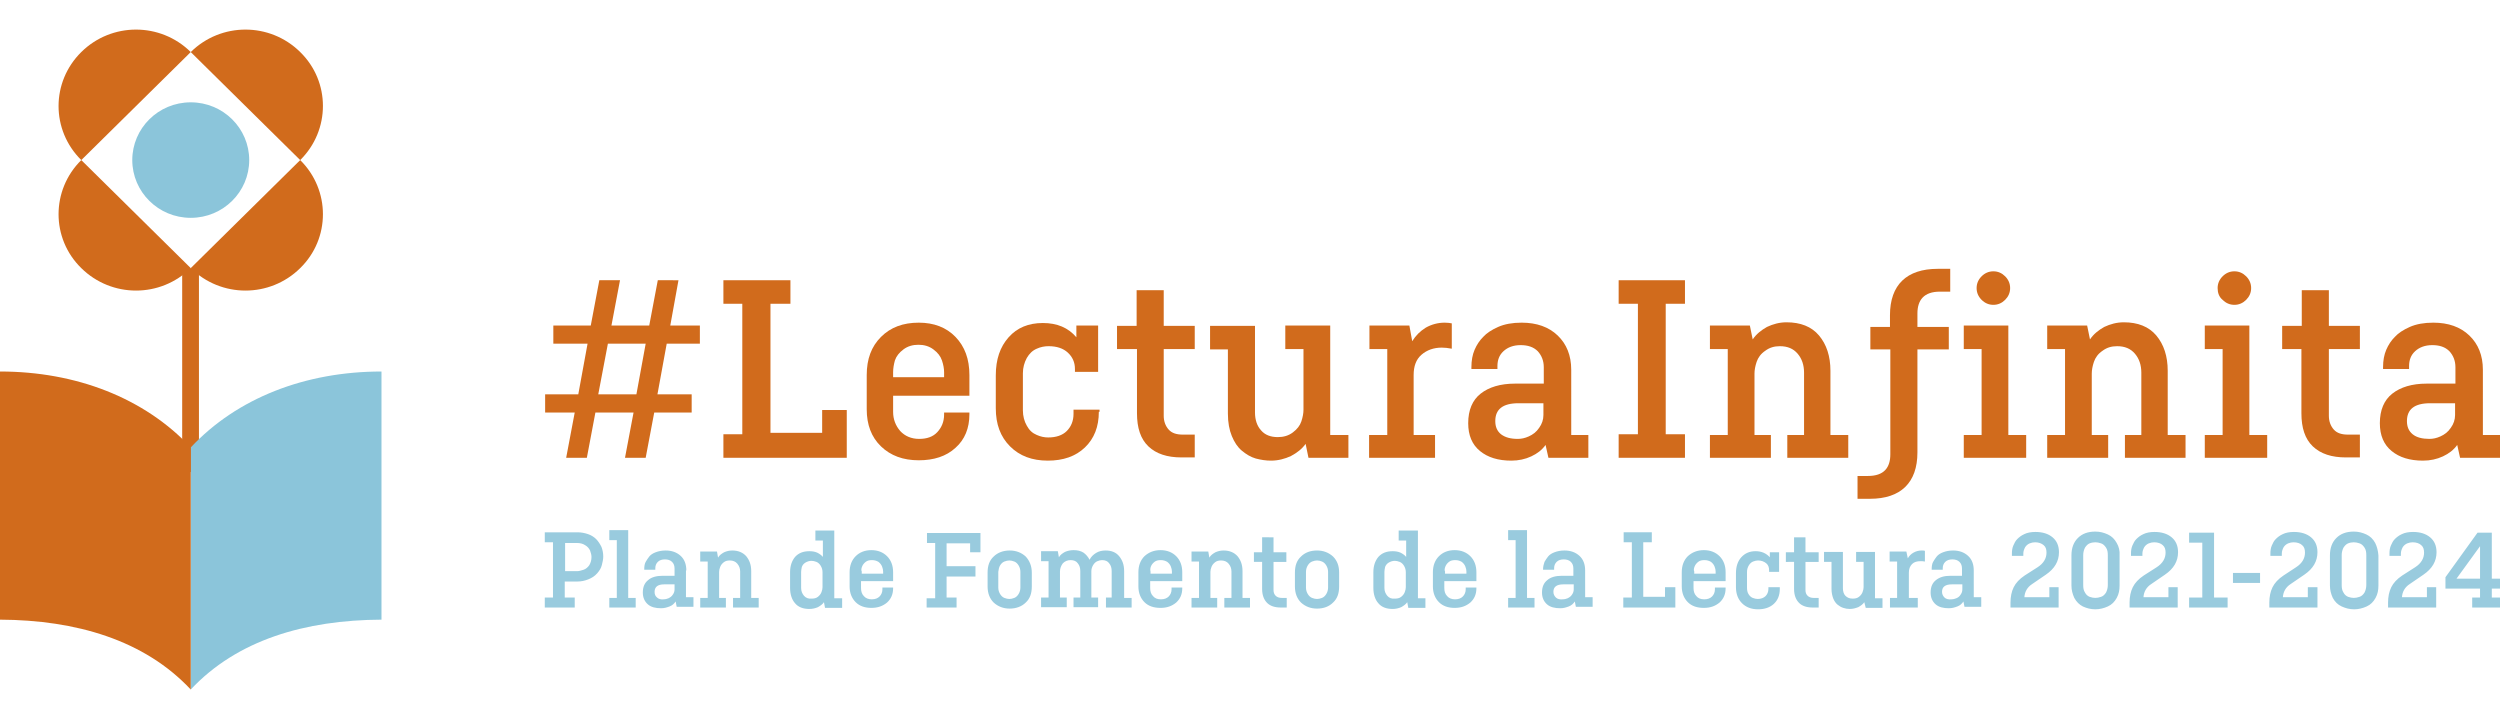
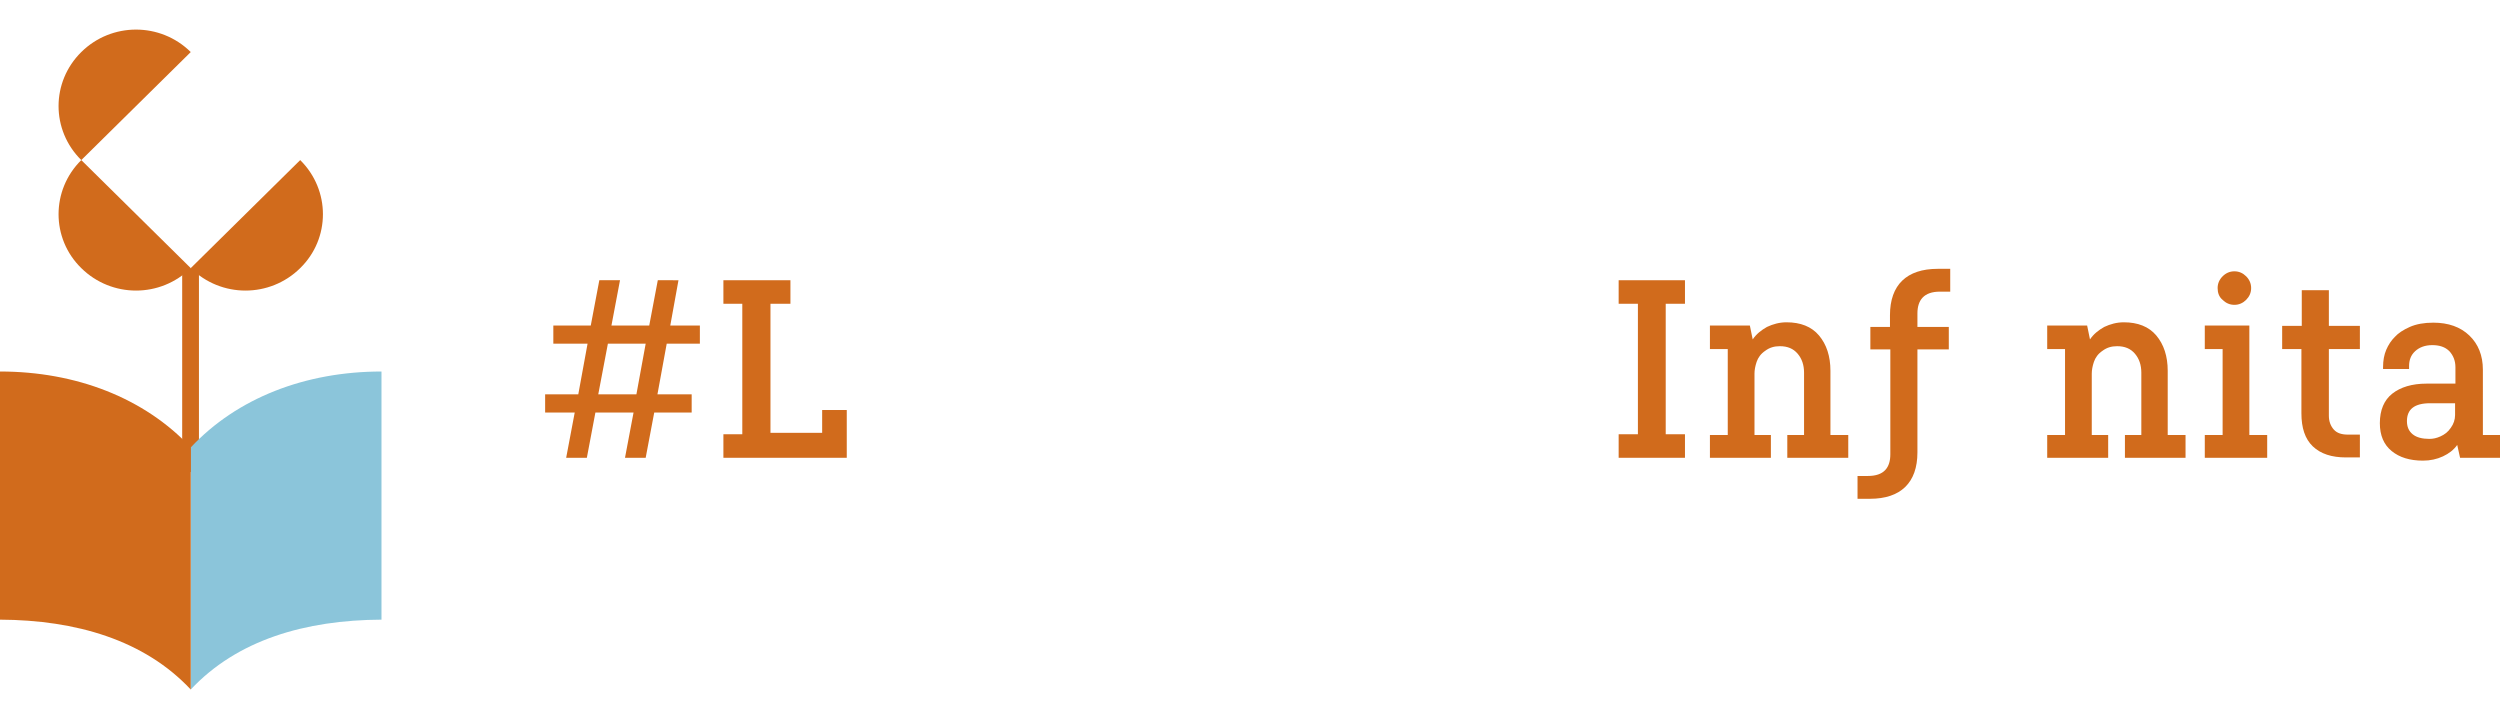
<svg xmlns="http://www.w3.org/2000/svg" xmlns:xlink="http://www.w3.org/1999/xlink" version="1.1" id="Capa_1" x="0px" y="0px" viewBox="0 0 701.2 200" style="enable-background:new 0 0 701.2 200;" xml:space="preserve">
  <style type="text/css">
	.st0{fill:#D16B1C;}
	.st1{clip-path:url(#SVGID_00000172398094561362307100000008933631258489029254_);fill:#8BC5DA;}
	.st2{clip-path:url(#SVGID_00000172398094561362307100000008933631258489029254_);fill:#D16B1C;}
	.st3{clip-path:url(#SVGID_00000116927284054544560440000009213613380357437087_);fill:#D16B1C;}
	.st4{clip-path:url(#SVGID_00000117660867934826200820000009246006526353367173_);fill:#D16B1C;}
	.st5{clip-path:url(#SVGID_00000117660867934826200820000009246006526353367173_);fill:#99CBDE;}
</style>
  <rect x="51.1" y="75.2" class="st0" width="4.7" height="57.2" />
  <g>
    <defs>
      <rect id="SVGID_1_" y="8.3" width="701.2" height="185" />
    </defs>
    <clipPath id="SVGID_00000032618557377082018210000010542181141937260715_">
      <use xlink:href="#SVGID_1_" style="overflow:visible;" />
    </clipPath>
    <path style="clip-path:url(#SVGID_00000032618557377082018210000010542181141937260715_);fill:#8BC5DA;" d="M107,173.8v-69.6   c-21.3,0-40.5,7.4-53.5,21.3v67.9C66.5,179.5,85.6,173.9,107,173.8" />
    <path style="clip-path:url(#SVGID_00000032618557377082018210000010542181141937260715_);fill:#D16B1C;" d="M0,173.8v-69.6   c21.3,0,40.5,7.4,53.5,21.3v67.9C40.5,179.5,21.3,173.9,0,173.8" />
-     <path style="clip-path:url(#SVGID_00000032618557377082018210000010542181141937260715_);fill:#8BC5DA;" d="M53.5,61.1   c9.1,0,16.4-7.3,16.4-16.2s-7.3-16.2-16.4-16.2S37.1,36,37.1,44.9S44.4,61.1,53.5,61.1" />
    <path style="clip-path:url(#SVGID_00000032618557377082018210000010542181141937260715_);fill:#D16B1C;" d="M22.8,44.9l30.7-30.3   c-8.5-8.4-22.2-8.4-30.7,0C14.3,23,14.3,36.5,22.8,44.9" />
-     <path style="clip-path:url(#SVGID_00000032618557377082018210000010542181141937260715_);fill:#D16B1C;" d="M53.5,14.6l30.7,30.3   c8.5-8.4,8.5-22,0-30.3C75.7,6.2,62,6.2,53.5,14.6" />
    <path style="clip-path:url(#SVGID_00000032618557377082018210000010542181141937260715_);fill:#D16B1C;" d="M22.8,44.9l30.7,30.3   c-8.5,8.4-22.2,8.4-30.7,0C14.3,66.9,14.3,53.3,22.8,44.9" />
    <path style="clip-path:url(#SVGID_00000032618557377082018210000010542181141937260715_);fill:#D16B1C;" d="M53.5,75.2l30.7-30.3   c8.5,8.4,8.5,22,0,30.3C75.7,83.6,62,83.6,53.5,75.2" />
  </g>
  <path class="st0" d="M170.5,96.4l-2.7,14.2h10.7l2.6-14.2H170.5z M190.3,78.6L188,91.3h8.3v5.1H187l-2.6,14.2h9.6v5.1h-10.5  l-2.4,12.7h-5.8l2.4-12.7H167l-2.4,12.7h-5.8l2.4-12.7h-8.3v-5.1h9.3l2.6-14.2h-9.6v-5.1h10.5l2.4-12.7h5.8l-2.4,12.7h10.6l2.4-12.7  H190.3z" />
  <polygon class="st0" points="208.2,121.8 208.2,85.2 202.9,85.2 202.9,78.6 221.7,78.6 221.7,85.2 216.1,85.2 216.1,121.4   230.6,121.4 230.6,115 237.5,115 237.5,128.4 202.9,128.4 202.9,121.8 " />
  <g>
    <defs>
-       <rect id="SVGID_00000085931153850042111820000007237100991788818327_" y="8.3" width="701.2" height="185" />
-     </defs>
+       </defs>
    <clipPath id="SVGID_00000137811462096819951380000006486451374921005464_">
      <use xlink:href="#SVGID_00000085931153850042111820000007237100991788818327_" style="overflow:visible;" />
    </clipPath>
    <path style="clip-path:url(#SVGID_00000137811462096819951380000006486451374921005464_);fill:#D16B1C;" d="M250.5,104.4v1.4h14.3   v-1.4c0-1-0.2-2.1-0.6-3.3c-0.4-1.2-1.2-2.2-2.4-3.1c-1.2-0.9-2.6-1.3-4.2-1.3c-1.6,0-3,0.4-4.2,1.3c-1.2,0.9-2,1.9-2.4,3.1   C250.7,102.2,250.5,103.3,250.5,104.4 M264.8,115.7h7.1v0.5c0,3.9-1.3,7.1-3.9,9.4c-2.6,2.4-6.1,3.5-10.3,3.5   c-4.4,0-7.9-1.3-10.6-3.9c-2.7-2.6-4-6.1-4-10.4v-9.6c0-4.5,1.3-8,4-10.7c2.7-2.7,6.2-4,10.6-4c4.2,0,7.7,1.3,10.3,4   c2.6,2.7,3.9,6.2,3.9,10.7v5.8h-21.4v4.5c0,2.1,0.7,3.9,2,5.4c1.3,1.4,3.1,2.2,5.3,2.2c2.2,0,3.9-0.6,5.1-1.9   c1.2-1.3,1.9-2.9,1.9-4.9V115.7z" />
    <path style="clip-path:url(#SVGID_00000137811462096819951380000006486451374921005464_);fill:#D16B1C;" d="M308.2,115.5   c0,4.2-1.3,7.5-3.9,10c-2.6,2.5-6.1,3.7-10.4,3.7c-4.4,0-7.9-1.3-10.6-4c-2.7-2.7-4-6.2-4-10.7v-9.2c0-4.5,1.2-8,3.6-10.7   c2.4-2.7,5.6-4,9.6-4c4,0,7.1,1.3,9.4,4v-3.3h6.1v13h-6.5v-0.8c0-1.9-0.7-3.4-2-4.6c-1.3-1.2-3.1-1.8-5.4-1.8   c-1.1,0-2.2,0.2-3.3,0.7c-1.2,0.5-2.1,1.4-2.8,2.6c-0.7,1.3-1.1,2.7-1.1,4.3v10.4c0,1.6,0.4,3.1,1.1,4.3c0.7,1.3,1.6,2.1,2.8,2.6   c1.1,0.5,2.2,0.7,3.2,0.7c2.2,0,4-0.6,5.2-1.8c1.2-1.2,1.9-2.8,1.9-4.8v-1.2h7.3V115.5z" />
-     <path style="clip-path:url(#SVGID_00000137811462096819951380000006486451374921005464_);fill:#D16B1C;" d="M313.3,97.9v-6.5h5.5   v-10h7.6v10h8.7v6.5h-8.7v18.7c0,1.6,0.5,2.9,1.4,3.9c0.9,1,2.2,1.4,4,1.4h3.3v6.4h-3.7c-4,0-7.1-1-9.3-3.1   c-2.2-2.1-3.2-5.2-3.2-9.3V97.9H313.3z" />
+     <path style="clip-path:url(#SVGID_00000137811462096819951380000006486451374921005464_);fill:#D16B1C;" d="M313.3,97.9v-6.5h5.5   v-10h7.6v10h8.7v6.5h-8.7v18.7c0,1.6,0.5,2.9,1.4,3.9c0.9,1,2.2,1.4,4,1.4h3.3v6.4h-3.7c-4,0-7.1-1-9.3-3.1   V97.9H313.3z" />
    <path style="clip-path:url(#SVGID_00000137811462096819951380000006486451374921005464_);fill:#D16B1C;" d="M373.2,122h5v6.4H367   l-0.8-3.9c-1,1.4-2.4,2.5-4.1,3.4c-1.7,0.8-3.6,1.3-5.6,1.3c-1.4,0-2.8-0.2-4.3-0.6c-1.4-0.4-2.7-1.2-3.9-2.2   c-1.2-1-2.1-2.4-2.8-4.1c-0.7-1.7-1.1-3.8-1.1-6.3v-18h-5v-6.6H352v24.3c0,2.1,0.6,3.8,1.7,5c1.1,1.3,2.7,1.9,4.7,1.9   c1.6,0,3-0.4,4.2-1.3c1.2-0.9,2-1.9,2.4-3.1c0.4-1.2,0.6-2.3,0.6-3.3V97.9h-5.1v-6.6h12.6V122z" />
    <path style="clip-path:url(#SVGID_00000137811462096819951380000006486451374921005464_);fill:#D16B1C;" d="M389.1,122V97.9h-5   v-6.6h11.2l0.8,4.4c1-1.6,2.2-2.8,3.8-3.8c1.6-0.9,3.4-1.4,5.3-1.4c0.9,0,1.5,0.1,2,0.2v7.1c-1.1-0.2-2-0.3-2.8-0.3   c-2.3,0-4.2,0.7-5.7,2c-1.5,1.3-2.2,3.2-2.2,5.7V122h6v6.4h-18.5V122H389.1z" />
    <path style="clip-path:url(#SVGID_00000137811462096819951380000006486451374921005464_);fill:#D16B1C;" d="M425.7,123.1   c1,0,2-0.2,3.1-0.7c1.1-0.5,2.1-1.2,2.9-2.4c0.8-1.1,1.2-2.3,1.2-3.6v-3.3h-7c-4.4,0-6.5,1.7-6.5,5c0,1.6,0.5,2.8,1.6,3.7   C422.2,122.7,423.7,123.1,425.7,123.1 M440.5,122h5v6.4h-11.2l-0.8-3.6c-1,1.4-2.3,2.4-4,3.2c-1.7,0.8-3.6,1.2-5.6,1.2   c-3.7,0-6.6-0.9-8.8-2.7c-2.2-1.8-3.3-4.4-3.3-7.8c0-3.7,1.2-6.5,3.5-8.3c2.3-1.8,5.5-2.8,9.6-2.8h8.1V103c0-1.8-0.6-3.3-1.7-4.5   c-1.2-1.2-2.8-1.7-4.8-1.7c-2,0-3.6,0.6-4.8,1.7s-1.7,2.5-1.7,4.2v0.8h-7.3v-0.5c0-1.9,0.3-3.5,0.9-4.9c0.6-1.4,1.4-2.6,2.4-3.6   c1-1.1,2.4-2,4.2-2.8c1.8-0.8,4-1.2,6.6-1.2c4.2,0,7.6,1.2,10.1,3.6c2.5,2.4,3.8,5.6,3.8,9.6V122z" />
  </g>
  <polygon class="st0" points="459.4,121.8 459.4,85.2 454,85.2 454,78.6 472.6,78.6 472.6,85.2 467.2,85.2 467.2,121.8 472.6,121.8   472.6,128.4 454,128.4 454,121.8 " />
  <g>
    <defs>
      <rect id="SVGID_00000176036124217907358340000006654605143955684516_" y="8.3" width="701.2" height="185" />
    </defs>
    <clipPath id="SVGID_00000121238281464602462150000007695113471896033421_">
      <use xlink:href="#SVGID_00000176036124217907358340000006654605143955684516_" style="overflow:visible;" />
    </clipPath>
    <path style="clip-path:url(#SVGID_00000121238281464602462150000007695113471896033421_);fill:#D16B1C;" d="M506,122v-17.5   c0-2.1-0.6-3.9-1.8-5.3c-1.2-1.4-2.8-2.1-5-2.1c-1.6,0-2.9,0.4-4.1,1.3c-1.2,0.8-2,1.9-2.4,3.1c-0.4,1.2-0.6,2.3-0.6,3.3V122h4.6   v6.4h-17.1V122h5V97.9h-5v-6.6h11.2l0.8,3.9c1-1.5,2.4-2.6,4-3.5c1.7-0.8,3.5-1.3,5.5-1.3c3.9,0,7,1.2,9.1,3.7   c2.1,2.5,3.2,5.8,3.2,9.9V122h5v6.4h-17.1V122H506z" />
    <path style="clip-path:url(#SVGID_00000121238281464602462150000007695113471896033421_);fill:#D16B1C;" d="M524.5,91.7h5.6v-3.3   c0-8.5,4.7-13,13.4-13h3.5v6.4h-2.9c-4.5,0-6.3,2.4-6.3,6.1v3.8h8.8V98h-8.8v28.9c0,8.5-4.7,13-13.3,13H521v-6.4h2.9   c4.6,0,6.3-2.4,6.3-6.1V98h-5.6V91.7z" />
-     <path style="clip-path:url(#SVGID_00000121238281464602462150000007695113471896033421_);fill:#D16B1C;" d="M554.4,80.8   c0-1.3,0.5-2.4,1.4-3.3c0.9-0.9,2-1.4,3.3-1.4c1.3,0,2.4,0.5,3.3,1.4c0.9,0.9,1.4,2,1.4,3.3c0,1.3-0.5,2.4-1.4,3.3   c-0.9,0.9-2,1.4-3.3,1.4c-1.3,0-2.4-0.5-3.3-1.4S554.4,82.1,554.4,80.8 M555.8,122V97.9h-5v-6.6h12.5V122h5v6.4h-17.5V122H555.8z" />
    <path style="clip-path:url(#SVGID_00000121238281464602462150000007695113471896033421_);fill:#D16B1C;" d="M600.6,122v-17.5   c0-2.1-0.6-3.9-1.8-5.3c-1.2-1.4-2.8-2.1-5-2.1c-1.6,0-2.9,0.4-4.1,1.3c-1.2,0.8-2,1.9-2.4,3.1c-0.4,1.2-0.6,2.3-0.6,3.3V122h4.6   v6.4h-17.1V122h5V97.9h-5v-6.6h11.2l0.8,3.9c1-1.5,2.4-2.6,4-3.5c1.7-0.8,3.5-1.3,5.5-1.3c3.9,0,7,1.2,9.1,3.7   c2.1,2.5,3.2,5.8,3.2,9.9V122h5v6.4H596V122H600.6z" />
    <path style="clip-path:url(#SVGID_00000121238281464602462150000007695113471896033421_);fill:#D16B1C;" d="M622,80.8   c0-1.3,0.5-2.4,1.4-3.3c0.9-0.9,2-1.4,3.3-1.4c1.3,0,2.4,0.5,3.3,1.4c0.9,0.9,1.4,2,1.4,3.3c0,1.3-0.5,2.4-1.4,3.3   c-0.9,0.9-2,1.4-3.3,1.4c-1.3,0-2.4-0.5-3.3-1.4C622.4,83.3,622,82.1,622,80.8 M623.4,122V97.9h-5v-6.6h12.5V122h5v6.4h-17.5V122   H623.4z" />
    <path style="clip-path:url(#SVGID_00000121238281464602462150000007695113471896033421_);fill:#D16B1C;" d="M640.1,97.9v-6.5h5.5   v-10h7.6v10h8.7v6.5h-8.7v18.7c0,1.6,0.5,2.9,1.4,3.9c0.9,1,2.2,1.4,4,1.4h3.3v6.4H658c-4,0-7.1-1-9.3-3.1   c-2.2-2.1-3.2-5.2-3.2-9.3V97.9H640.1z" />
    <path style="clip-path:url(#SVGID_00000121238281464602462150000007695113471896033421_);fill:#D16B1C;" d="M681.4,123.1   c1,0,2-0.2,3.1-0.7c1.1-0.5,2.1-1.2,2.9-2.4c0.8-1.1,1.2-2.3,1.2-3.6v-3.3h-7c-4.4,0-6.5,1.7-6.5,5c0,1.6,0.5,2.8,1.6,3.7   C677.8,122.7,679.4,123.1,681.4,123.1 M696.2,122h5v6.4H690l-0.8-3.6c-1,1.4-2.3,2.4-4,3.2c-1.7,0.8-3.6,1.2-5.6,1.2   c-3.7,0-6.6-0.9-8.8-2.7c-2.2-1.8-3.3-4.4-3.3-7.8c0-3.7,1.2-6.5,3.5-8.3c2.3-1.8,5.5-2.8,9.6-2.8h8.1V103c0-1.8-0.6-3.3-1.7-4.5   c-1.2-1.2-2.8-1.7-4.8-1.7c-2,0-3.6,0.6-4.8,1.7c-1.2,1.1-1.7,2.5-1.7,4.2v0.8h-7.3v-0.5c0-1.9,0.3-3.5,0.9-4.9   c0.6-1.4,1.4-2.6,2.4-3.6c1-1.1,2.4-2,4.2-2.8c1.8-0.8,4-1.2,6.6-1.2c4.2,0,7.6,1.2,10.1,3.6c2.5,2.4,3.8,5.6,3.8,9.6V122z" />
-     <path style="clip-path:url(#SVGID_00000121238281464602462150000007695113471896033421_);fill:#99CBDE;" d="M695.6,153.2v9.1H689   L695.6,153.2z M693.4,167.6v2.8h7.8v-2.8h-2.3v-2.5h2.3v-2.8h-2.3v-12.9h-4l-9,12.5v3.2h9.7v2.5H693.4z M683.6,164.7h-2.9v2.8h-7   c0.1-1.5,0.8-2.8,2.2-3.7l3.8-2.6c2.5-1.7,3.7-3.8,3.7-6.3c0-1.8-0.6-3.2-1.8-4.2c-1.2-1-2.8-1.5-4.8-1.5c-1.2,0-2.3,0.2-3.1,0.6   c-0.9,0.4-1.5,0.9-2,1.4c-0.5,0.5-0.8,1.1-1.1,1.8c-0.3,0.7-0.4,1.4-0.4,2.3v0.6h3.2v-0.6c0-0.7,0.2-1.2,0.5-1.8   c0.3-0.5,0.8-0.9,1.3-1.1c0.5-0.2,1-0.3,1.5-0.3c1,0,1.9,0.3,2.4,0.8c0.6,0.5,0.8,1.2,0.8,2.1c0,1.6-0.8,3-2.5,4.1l-3.6,2.3   c-1.5,1-2.5,2.1-3.1,3.3c-0.6,1.2-0.9,2.7-0.9,4.3v1.4h13.5V164.7z M657.3,153.6c0.4-0.6,0.8-1,1.3-1.2c0.5-0.2,1.1-0.3,1.6-0.3   c0.5,0,1,0.1,1.6,0.3c0.6,0.2,1,0.6,1.4,1.2c0.4,0.6,0.5,1.3,0.5,2.1v8.4c0,0.8-0.2,1.5-0.5,2.1c-0.4,0.6-0.8,1-1.4,1.2   c-0.6,0.2-1.1,0.3-1.6,0.3c-0.5,0-1-0.1-1.6-0.3c-0.5-0.2-1-0.6-1.3-1.2c-0.4-0.6-0.5-1.3-0.5-2.1v-8.4   C656.8,154.9,657,154.2,657.3,153.6 M666.2,152.3c-0.6-1.1-1.4-1.9-2.5-2.4c-1.1-0.5-2.2-0.8-3.5-0.8c-2.1,0-3.7,0.6-4.9,1.8   c-1.2,1.2-1.8,2.8-1.8,4.9v8.4c0,1.3,0.3,2.4,0.8,3.5c0.6,1.1,1.4,1.9,2.5,2.4c1.1,0.5,2.2,0.8,3.5,0.8c1.2,0,2.4-0.3,3.5-0.8   c1.1-0.5,1.9-1.3,2.5-2.4c0.6-1.1,0.8-2.2,0.8-3.5v-8.4C667,154.5,666.7,153.3,666.2,152.3 M650.2,164.7h-2.9v2.8h-7   c0.1-1.5,0.8-2.8,2.2-3.7l3.8-2.6c2.5-1.7,3.7-3.8,3.7-6.3c0-1.8-0.6-3.2-1.8-4.2c-1.2-1-2.8-1.5-4.8-1.5c-1.2,0-2.3,0.2-3.1,0.6   c-0.9,0.4-1.5,0.9-2,1.4c-0.5,0.5-0.8,1.1-1.1,1.8c-0.3,0.7-0.4,1.4-0.4,2.3v0.6h3.2v-0.6c0-0.7,0.2-1.2,0.5-1.8   c0.3-0.5,0.8-0.9,1.3-1.1c0.5-0.2,1-0.3,1.5-0.3c1,0,1.9,0.3,2.4,0.8c0.6,0.5,0.8,1.2,0.8,2.1c0,1.6-0.8,3-2.5,4.1l-3.5,2.3   c-1.5,1-2.5,2.1-3.1,3.3c-0.6,1.2-0.9,2.7-0.9,4.3v1.4h13.5V164.7z M633.9,160.7h-7.6v2.8h7.6V160.7z M617.7,152.2v15.4H614v2.8   h10.8v-2.8H621v-18.2h-7v2.8H617.7z M611.1,164.7h-2.9v2.8h-7c0.1-1.5,0.8-2.8,2.2-3.7l3.8-2.6c2.5-1.7,3.7-3.8,3.7-6.3   c0-1.8-0.6-3.2-1.8-4.2c-1.2-1-2.8-1.5-4.8-1.5c-1.2,0-2.3,0.2-3.1,0.6c-0.9,0.4-1.5,0.9-2,1.4c-0.5,0.5-0.8,1.1-1.1,1.8   c-0.3,0.7-0.4,1.4-0.4,2.3v0.6h3.2v-0.6c0-0.7,0.2-1.2,0.5-1.8c0.3-0.5,0.8-0.9,1.3-1.1c0.5-0.2,1-0.3,1.5-0.3c1,0,1.9,0.3,2.4,0.8   c0.6,0.5,0.8,1.2,0.8,2.1c0,1.6-0.8,3-2.5,4.1l-3.6,2.3c-1.5,1-2.5,2.1-3.1,3.3c-0.6,1.2-0.9,2.7-0.9,4.3v1.4h13.5V164.7z    M584.8,153.6c0.4-0.6,0.8-1,1.3-1.2c0.5-0.2,1.1-0.3,1.6-0.3c0.5,0,1,0.1,1.6,0.3c0.6,0.2,1,0.6,1.4,1.2c0.4,0.6,0.5,1.3,0.5,2.1   v8.4c0,0.8-0.2,1.5-0.5,2.1c-0.4,0.6-0.8,1-1.4,1.2c-0.6,0.2-1.1,0.3-1.6,0.3c-0.5,0-1-0.1-1.6-0.3c-0.5-0.2-1-0.6-1.3-1.2   c-0.4-0.6-0.5-1.3-0.5-2.1v-8.4C584.3,154.9,584.5,154.2,584.8,153.6 M593.7,152.3c-0.6-1.1-1.4-1.9-2.5-2.4   c-1.1-0.5-2.2-0.8-3.5-0.8c-2.1,0-3.7,0.6-4.9,1.8c-1.2,1.2-1.8,2.8-1.8,4.9v8.4c0,1.3,0.3,2.4,0.8,3.5c0.6,1.1,1.4,1.9,2.4,2.4   c1.1,0.5,2.2,0.8,3.5,0.8c1.2,0,2.4-0.3,3.5-0.8c1.1-0.5,1.9-1.3,2.5-2.4c0.6-1.1,0.8-2.2,0.8-3.5v-8.4   C594.6,154.5,594.3,153.3,593.7,152.3 M577.7,164.7h-2.9v2.8h-7c0.1-1.5,0.8-2.8,2.2-3.7l3.8-2.6c2.5-1.7,3.7-3.8,3.7-6.3   c0-1.8-0.6-3.2-1.8-4.2c-1.2-1-2.8-1.5-4.8-1.5c-1.2,0-2.3,0.2-3.1,0.6c-0.9,0.4-1.5,0.9-2,1.4c-0.5,0.5-0.8,1.1-1.1,1.8   c-0.3,0.7-0.4,1.4-0.4,2.3v0.6h3.2v-0.6c0-0.7,0.2-1.2,0.5-1.8c0.3-0.5,0.8-0.9,1.3-1.1c0.5-0.2,1-0.3,1.5-0.3c1,0,1.8,0.3,2.4,0.8   c0.6,0.5,0.8,1.2,0.8,2.1c0,1.6-0.8,3-2.5,4.1l-3.6,2.3c-1.5,1-2.5,2.1-3.1,3.3c-0.6,1.2-0.9,2.7-0.9,4.3v1.4h13.5V164.7z    M553.6,160c0-1.7-0.5-3.1-1.6-4.1c-1.1-1-2.5-1.5-4.2-1.5c-1.1,0-2,0.2-2.8,0.5s-1.4,0.7-1.8,1.2c-0.4,0.5-0.7,1-1,1.5   s-0.4,1.3-0.4,2v0.2h3.1v-0.4c0-0.7,0.2-1.3,0.7-1.8c0.5-0.5,1.2-0.7,2-0.7c0.8,0,1.5,0.2,2,0.7c0.5,0.5,0.7,1.1,0.7,1.9v2H547   c-1.7,0-3,0.4-4,1.2c-1,0.8-1.5,1.9-1.5,3.5c0,1.4,0.5,2.5,1.4,3.3c0.9,0.8,2.2,1.1,3.7,1.1c0.9,0,1.6-0.2,2.4-0.5s1.3-0.8,1.7-1.4   l0.3,1.5h4.7v-2.7h-2.1V160z M545.4,167.6c-0.4-0.4-0.7-0.9-0.7-1.6c0-1.4,0.9-2.1,2.8-2.1h2.9v1.4c0,0.6-0.2,1.1-0.5,1.5   c-0.3,0.5-0.7,0.8-1.2,1c-0.5,0.2-0.9,0.3-1.3,0.3C546.5,168.2,545.8,168,545.4,167.6 M530.1,167.7v2.7h7.8v-2.7h-2.5v-7.1   c0-1,0.3-1.8,0.9-2.4c0.6-0.6,1.4-0.8,2.4-0.8c0.3,0,0.7,0,1.2,0.1v-3c-0.2-0.1-0.5-0.1-0.9-0.1c-0.8,0-1.6,0.2-2.3,0.6   c-0.7,0.4-1.2,0.9-1.6,1.6l-0.4-1.9h-4.7v2.8h2.1v10.2H530.1z M525.9,154.8h-5.3v2.8h2.1v7.1c0,0.4-0.1,0.9-0.3,1.4   c-0.2,0.5-0.5,0.9-1,1.3c-0.5,0.4-1.1,0.5-1.8,0.5c-0.9,0-1.5-0.3-2-0.8c-0.5-0.5-0.7-1.3-0.7-2.1v-10.2h-5.3v2.8h2.1v7.6   c0,1,0.2,1.9,0.5,2.7c0.3,0.7,0.7,1.3,1.2,1.7c0.5,0.4,1,0.7,1.6,0.9c0.6,0.2,1.2,0.3,1.8,0.3c0.9,0,1.6-0.2,2.4-0.5   c0.7-0.4,1.3-0.8,1.7-1.4l0.4,1.6h4.7v-2.7h-2.1V154.8z M503.2,157.6v7.6c0,1.7,0.5,3,1.4,3.9c0.9,0.9,2.2,1.3,3.9,1.3h1.6v-2.7   h-1.4c-0.7,0-1.3-0.2-1.7-0.6c-0.4-0.4-0.6-0.9-0.6-1.6v-7.9h3.7v-2.7h-3.7v-4.2h-3.2v4.2h-2.3v2.7H503.2z M499,164.7H496v0.5   c0,0.8-0.3,1.5-0.8,2s-1.3,0.8-2.2,0.8c-0.4,0-0.9-0.1-1.4-0.3c-0.5-0.2-0.9-0.6-1.2-1.1c-0.3-0.5-0.4-1.1-0.4-1.8v-4.4   c0-0.7,0.2-1.3,0.5-1.8c0.3-0.5,0.7-0.9,1.2-1.1c0.5-0.2,1-0.3,1.4-0.3c0.9,0,1.7,0.3,2.3,0.8c0.6,0.5,0.8,1.2,0.8,2v0.4h2.8v-5.5   h-2.6v1.4c-1-1.1-2.3-1.7-4-1.7c-1.7,0-3,0.6-4,1.7c-1,1.1-1.5,2.6-1.5,4.5v3.9c0,1.9,0.6,3.4,1.7,4.5c1.1,1.1,2.6,1.7,4.5,1.7   c1.8,0,3.3-0.5,4.4-1.5c1.1-1,1.7-2.4,1.7-4.2V164.7z M475.3,158.9c0.2-0.5,0.5-0.9,1-1.3c0.5-0.4,1.1-0.5,1.8-0.5   c0.7,0,1.3,0.2,1.8,0.5c0.5,0.4,0.8,0.8,1,1.3c0.2,0.5,0.3,1,0.3,1.4v0.6h-6v-0.6C475,159.9,475.1,159.4,475.3,158.9 M481,165.3   c0,0.8-0.3,1.5-0.8,2c-0.5,0.5-1.2,0.8-2.2,0.8s-1.7-0.3-2.2-0.9c-0.6-0.6-0.8-1.4-0.8-2.3v-1.9h9v-2.5c0-1.9-0.6-3.4-1.7-4.5   c-1.1-1.1-2.6-1.7-4.4-1.7c-1.8,0-3.3,0.6-4.5,1.7c-1.1,1.1-1.7,2.6-1.7,4.5v4c0,1.8,0.6,3.3,1.7,4.4c1.1,1.1,2.6,1.6,4.5,1.6   c1.8,0,3.2-0.5,4.4-1.5c1.1-1,1.7-2.3,1.7-4v-0.2h-3V165.3z M455.3,167.6v2.8h14.6v-5.7h-2.9v2.7h-6.1v-15.3h2.4v-2.8h-7.9v2.8h2.3   v15.5H455.3z M444.6,160c0-1.7-0.5-3.1-1.6-4.1s-2.5-1.5-4.2-1.5c-1.1,0-2,0.2-2.8,0.5c-0.8,0.3-1.4,0.7-1.8,1.2   c-0.4,0.5-0.7,1-1,1.5c-0.2,0.6-0.4,1.3-0.4,2v0.2h3.1v-0.4c0-0.7,0.2-1.3,0.7-1.8c0.5-0.5,1.2-0.7,2-0.7s1.5,0.2,2,0.7   c0.5,0.5,0.7,1.1,0.7,1.9v2H438c-1.7,0-3.1,0.4-4,1.2c-1,0.8-1.5,1.9-1.5,3.5c0,1.4,0.5,2.5,1.4,3.3c0.9,0.8,2.2,1.1,3.7,1.1   c0.9,0,1.6-0.2,2.4-0.5s1.3-0.8,1.7-1.4l0.3,1.5h4.7v-2.7h-2.1V160z M436.4,167.6c-0.4-0.4-0.7-0.9-0.7-1.6c0-1.4,0.9-2.1,2.8-2.1   h2.9v1.4c0,0.6-0.2,1.1-0.5,1.5c-0.3,0.5-0.8,0.8-1.2,1c-0.5,0.2-0.9,0.3-1.3,0.3C437.5,168.2,436.8,168,436.4,167.6 M423,167.7   v2.7h7.4v-2.7h-2.1v-19H423v2.8h2.1v16.2H423z M405.4,158.9c0.2-0.5,0.5-0.9,1-1.3c0.5-0.4,1.1-0.5,1.8-0.5c0.7,0,1.3,0.2,1.8,0.5   c0.5,0.4,0.8,0.8,1,1.3c0.2,0.5,0.3,1,0.3,1.4v0.6h-6v-0.6C405.1,159.9,405.2,159.4,405.4,158.9 M411.1,165.3c0,0.8-0.3,1.5-0.8,2   c-0.5,0.5-1.2,0.8-2.2,0.8c-0.9,0-1.7-0.3-2.2-0.9c-0.6-0.6-0.8-1.4-0.8-2.3v-1.9h9v-2.5c0-1.9-0.6-3.4-1.7-4.5   c-1.1-1.1-2.6-1.7-4.4-1.7c-1.8,0-3.3,0.6-4.4,1.7c-1.1,1.1-1.7,2.6-1.7,4.5v4c0,1.8,0.6,3.3,1.7,4.4c1.1,1.1,2.6,1.6,4.4,1.6   c1.8,0,3.2-0.5,4.4-1.5c1.1-1,1.7-2.3,1.7-4v-0.2h-3V165.3z M397.6,148.8h-5.3v2.8h2.1v4.6c-0.4-0.5-1-0.9-1.6-1.2   c-0.7-0.3-1.4-0.4-2.2-0.4c-1.7,0-3,0.5-4,1.6c-0.9,1.1-1.4,2.5-1.4,4.3v4.4c0,1.8,0.5,3.3,1.4,4.3c0.9,1.1,2.3,1.6,4,1.6   c0.9,0,1.7-0.2,2.4-0.5c0.7-0.4,1.3-0.8,1.7-1.4l0.3,1.6h4.8v-2.7h-2.1V148.8z M389.1,167.1c-0.5-0.6-0.8-1.3-0.8-2.2v-4.5   c0-0.4,0.1-0.9,0.2-1.4c0.2-0.5,0.5-0.9,1-1.2c0.5-0.3,1.1-0.5,1.7-0.5c0.4,0,0.9,0.1,1.4,0.3c0.5,0.2,0.9,0.6,1.2,1.1   c0.3,0.5,0.5,1.1,0.5,1.8v4.2c0,0.4-0.1,0.9-0.3,1.4c-0.2,0.5-0.5,0.9-1,1.3c-0.5,0.4-1.1,0.5-1.8,0.5   C390.3,168,389.6,167.7,389.1,167.1 M366.8,158.6c0.3-0.5,0.7-0.9,1.2-1.1c0.5-0.2,1-0.3,1.4-0.3c0.5,0,0.9,0.1,1.4,0.3   c0.5,0.2,0.9,0.6,1.2,1.1c0.3,0.5,0.5,1.1,0.5,1.8v4.4c0,0.7-0.2,1.3-0.5,1.8c-0.3,0.5-0.7,0.9-1.2,1.1c-0.5,0.2-1,0.3-1.4,0.3   c-0.4,0-0.9-0.1-1.4-0.3c-0.5-0.2-0.9-0.6-1.2-1.1c-0.3-0.5-0.5-1.1-0.5-1.8v-4.4C366.3,159.7,366.5,159.1,366.8,158.6    M373.9,156.1c-1.2-1.1-2.7-1.7-4.5-1.7c-1.9,0-3.4,0.6-4.5,1.7c-1.2,1.1-1.7,2.6-1.7,4.5v3.9c0,1.9,0.6,3.4,1.7,4.5   c1.2,1.1,2.7,1.7,4.5,1.7c1.9,0,3.4-0.6,4.5-1.7c1.2-1.1,1.7-2.6,1.7-4.5v-3.9C375.6,158.8,375.1,157.3,373.9,156.1 M354,157.6v7.6   c0,1.7,0.5,3,1.4,3.9c0.9,0.9,2.2,1.3,3.9,1.3h1.6v-2.7h-1.4c-0.7,0-1.3-0.2-1.7-0.6c-0.4-0.4-0.6-0.9-0.6-1.6v-7.9h3.6v-2.7h-3.6   v-4.2H354v4.2h-2.3v2.7H354z M343.4,167.7v2.7h7.2v-2.7h-2.1v-7.5c0-1.8-0.5-3.1-1.4-4.2c-0.9-1-2.2-1.6-3.9-1.6   c-0.9,0-1.6,0.2-2.3,0.5c-0.7,0.4-1.3,0.8-1.7,1.5l-0.3-1.7h-4.7v2.8h2.1v10.2h-2.1v2.7h7.2v-2.7h-1.9v-7.3c0-0.4,0.1-0.9,0.3-1.4   c0.2-0.5,0.5-0.9,1-1.3c0.5-0.4,1.1-0.5,1.7-0.5c0.9,0,1.6,0.3,2.1,0.9c0.5,0.6,0.8,1.3,0.8,2.2v7.4H343.4z M322.8,158.9   c0.2-0.5,0.5-0.9,1-1.3c0.5-0.4,1.1-0.5,1.8-0.5c0.7,0,1.3,0.2,1.8,0.5c0.5,0.4,0.8,0.8,1,1.3c0.2,0.5,0.3,1,0.3,1.4v0.6h-6v-0.6   C322.6,159.9,322.6,159.4,322.8,158.9 M328.6,165.3c0,0.8-0.3,1.5-0.8,2c-0.5,0.5-1.2,0.8-2.2,0.8s-1.7-0.3-2.2-0.9   c-0.6-0.6-0.8-1.4-0.8-2.3v-1.9h9v-2.5c0-1.9-0.6-3.4-1.7-4.5c-1.1-1.1-2.6-1.7-4.4-1.7c-1.8,0-3.3,0.6-4.5,1.7   c-1.1,1.1-1.7,2.6-1.7,4.5v4c0,1.8,0.6,3.3,1.7,4.4c1.1,1.1,2.6,1.6,4.5,1.6c1.8,0,3.2-0.5,4.4-1.5c1.1-1,1.7-2.3,1.7-4v-0.2h-3   V165.3z M310.2,167.7v2.7h7.2v-2.7h-2.1v-7.5c0-1.8-0.5-3.1-1.4-4.2s-2.2-1.6-3.8-1.6c-1,0-1.9,0.2-2.7,0.7   c-0.8,0.5-1.4,1.1-1.8,1.9c-0.4-0.8-1-1.5-1.7-2c-0.8-0.5-1.7-0.7-2.8-0.7c-0.9,0-1.7,0.2-2.4,0.5c-0.7,0.4-1.3,0.8-1.7,1.5   l-0.3-1.7H292v2.8h2.1v10.2H292v2.7h7.2v-2.7h-1.9v-7.3c0-0.9,0.3-1.6,0.8-2.3c0.6-0.6,1.3-0.9,2.2-0.9c0.9,0,1.6,0.3,2,0.9   c0.5,0.6,0.7,1.3,0.7,2.2v7.4h-1.9v2.7h6.9v-2.7h-1.9v-7.4c0-0.6,0.2-1.2,0.5-1.7c0.3-0.5,0.7-0.9,1.2-1.1c0.5-0.2,0.9-0.3,1.3-0.3   c0.9,0,1.6,0.3,2,0.9c0.5,0.6,0.7,1.3,0.7,2.2v7.4H310.2z M280.5,158.6c0.3-0.5,0.7-0.9,1.2-1.1c0.5-0.2,1-0.3,1.4-0.3   c0.4,0,0.9,0.1,1.4,0.3c0.5,0.2,0.9,0.6,1.2,1.1c0.3,0.5,0.5,1.1,0.5,1.8v4.4c0,0.7-0.2,1.3-0.5,1.8c-0.3,0.5-0.7,0.9-1.2,1.1   c-0.5,0.2-1,0.3-1.4,0.3c-0.4,0-0.9-0.1-1.4-0.3c-0.5-0.2-0.9-0.6-1.2-1.1c-0.3-0.5-0.5-1.1-0.5-1.8v-4.4   C280.1,159.7,280.2,159.1,280.5,158.6 M287.7,156.1c-1.2-1.1-2.7-1.7-4.5-1.7s-3.4,0.6-4.5,1.7c-1.2,1.1-1.7,2.6-1.7,4.5v3.9   c0,1.9,0.6,3.4,1.7,4.5c1.2,1.1,2.7,1.7,4.5,1.7s3.4-0.6,4.5-1.7c1.2-1.1,1.7-2.6,1.7-4.5v-3.9   C289.4,158.8,288.8,157.3,287.7,156.1 M259.9,167.6v2.8h8.4v-2.8h-2.8v-5.9h8.1v-2.9h-8.1v-6.4h6.6v2.5h2.9v-5.4h-15v2.8h2.3v15.5   H259.9z M241.8,158.9c0.2-0.5,0.5-0.9,1-1.3c0.5-0.4,1.1-0.5,1.8-0.5c0.7,0,1.3,0.2,1.8,0.5c0.5,0.4,0.8,0.8,1,1.3   c0.2,0.5,0.3,1,0.3,1.4v0.6h-6v-0.6C241.5,159.9,241.6,159.4,241.8,158.9 M247.5,165.3c0,0.8-0.3,1.5-0.8,2   c-0.5,0.5-1.2,0.8-2.2,0.8c-0.9,0-1.7-0.3-2.2-0.9c-0.6-0.6-0.8-1.4-0.8-2.3v-1.9h9v-2.5c0-1.9-0.6-3.4-1.7-4.5   c-1.1-1.1-2.6-1.7-4.4-1.7c-1.8,0-3.3,0.6-4.4,1.7c-1.1,1.1-1.7,2.6-1.7,4.5v4c0,1.8,0.6,3.3,1.7,4.4c1.1,1.1,2.6,1.6,4.4,1.6   c1.8,0,3.2-0.5,4.4-1.5c1.1-1,1.7-2.3,1.7-4v-0.2h-3V165.3z M234,148.8h-5.3v2.8h2.1v4.6c-0.4-0.5-1-0.9-1.6-1.2   c-0.7-0.3-1.4-0.4-2.2-0.4c-1.7,0-3,0.5-4,1.6c-0.9,1.1-1.4,2.5-1.4,4.3v4.4c0,1.8,0.5,3.3,1.4,4.3c0.9,1.1,2.3,1.6,4,1.6   c0.9,0,1.7-0.2,2.4-0.5c0.7-0.4,1.3-0.8,1.7-1.4l0.3,1.6h4.8v-2.7H234V148.8z M225.5,167.1c-0.5-0.6-0.8-1.3-0.8-2.2v-4.5   c0-0.4,0.1-0.9,0.2-1.4c0.2-0.5,0.5-0.9,1-1.2c0.5-0.3,1.1-0.5,1.7-0.5c0.4,0,0.9,0.1,1.4,0.3c0.5,0.2,0.9,0.6,1.2,1.1   c0.3,0.5,0.5,1.1,0.5,1.8v4.2c0,0.4-0.1,0.9-0.3,1.4c-0.2,0.5-0.5,0.9-1,1.3c-0.5,0.4-1.1,0.5-1.8,0.5   C226.8,168,226,167.7,225.5,167.1 M205.6,167.7v2.7h7.2v-2.7h-2.1v-7.5c0-1.8-0.5-3.1-1.4-4.2c-0.9-1-2.2-1.6-3.9-1.6   c-0.9,0-1.6,0.2-2.3,0.5c-0.7,0.4-1.3,0.8-1.7,1.5l-0.3-1.7h-4.7v2.8h2.1v10.2h-2.1v2.7h7.2v-2.7h-1.9v-7.3c0-0.4,0.1-0.9,0.3-1.4   c0.2-0.5,0.5-0.9,1-1.3c0.5-0.4,1.1-0.5,1.7-0.5c0.9,0,1.6,0.3,2.1,0.9c0.5,0.6,0.8,1.3,0.8,2.2v7.4H205.6z M192.5,160   c0-1.7-0.5-3.1-1.6-4.1s-2.5-1.5-4.2-1.5c-1.1,0-2,0.2-2.8,0.5c-0.8,0.3-1.4,0.7-1.8,1.2c-0.4,0.5-0.7,1-1,1.5s-0.4,1.3-0.4,2v0.2   h3.1v-0.4c0-0.7,0.2-1.3,0.7-1.8c0.5-0.5,1.2-0.7,2-0.7s1.5,0.2,2,0.7c0.5,0.5,0.7,1.1,0.7,1.9v2h-3.4c-1.7,0-3.1,0.4-4,1.2   c-1,0.8-1.5,1.9-1.5,3.5c0,1.4,0.5,2.5,1.4,3.3c0.9,0.8,2.2,1.1,3.7,1.1c0.9,0,1.6-0.2,2.4-0.5s1.3-0.8,1.7-1.4l0.3,1.5h4.7v-2.7   h-2.1V160z M184.3,167.6c-0.5-0.4-0.7-0.9-0.7-1.6c0-1.4,0.9-2.1,2.7-2.1h2.9v1.4c0,0.6-0.2,1.1-0.5,1.5c-0.3,0.5-0.8,0.8-1.2,1   c-0.5,0.2-0.9,0.3-1.3,0.3C185.4,168.2,184.7,168,184.3,167.6 M170.9,167.7v2.7h7.4v-2.7h-2.1v-19h-5.3v2.8h2.1v16.2H170.9z    M164.1,152.9c0.7,0.4,1.1,0.9,1.4,1.5c0.2,0.6,0.4,1.2,0.4,1.8c0,0.9-0.2,1.6-0.6,2.3c-0.4,0.6-1,1.1-1.6,1.3   c-0.6,0.2-1.3,0.4-1.8,0.4h-3.4v-7.9h3.4C162.7,152.3,163.5,152.5,164.1,152.9 M152.8,167.6v2.8h8.4v-2.8h-2.8v-4.5h3.6   c1,0,2-0.2,3-0.6c1-0.4,1.8-0.9,2.5-1.7c0.7-0.8,1.1-1.5,1.3-2.3c0.2-0.8,0.4-1.6,0.4-2.4c0-1-0.2-1.9-0.5-2.7   c-0.4-0.8-0.9-1.6-1.5-2.2c-0.6-0.6-1.4-1.1-2.3-1.4c-0.9-0.3-1.9-0.5-2.9-0.5h-9.2v2.8h2.3v15.5H152.8z" />
  </g>
</svg>